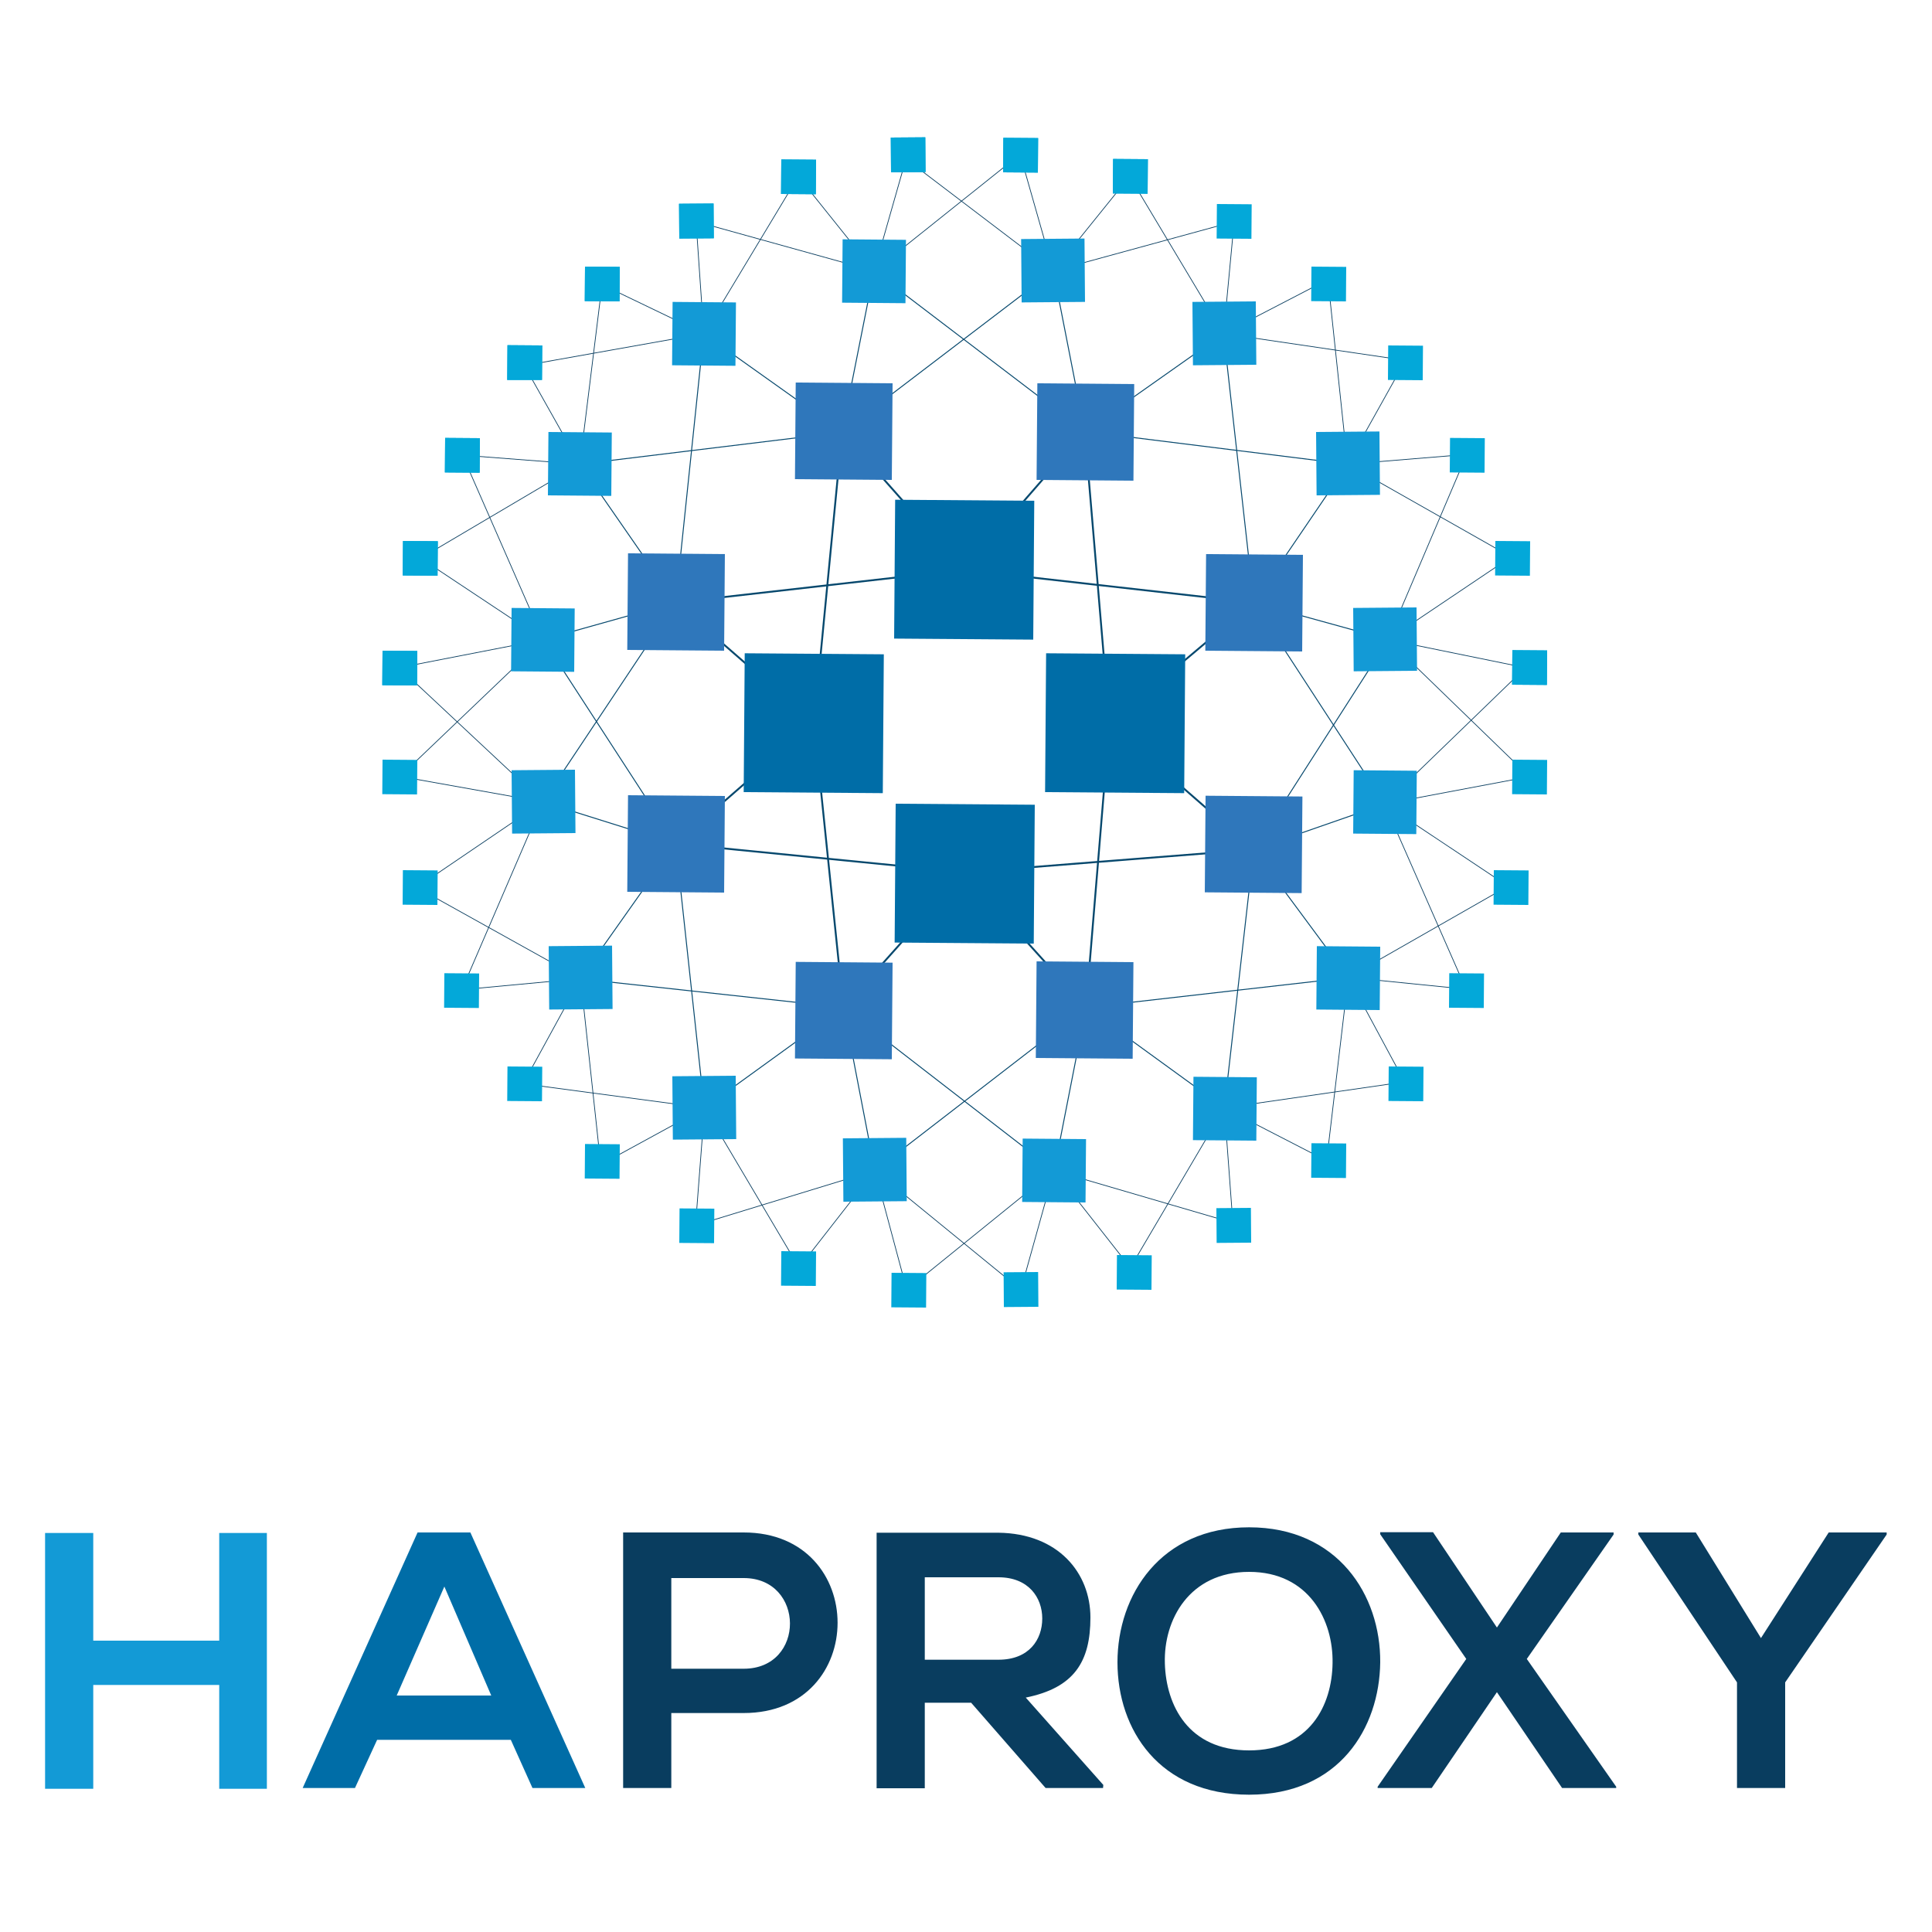
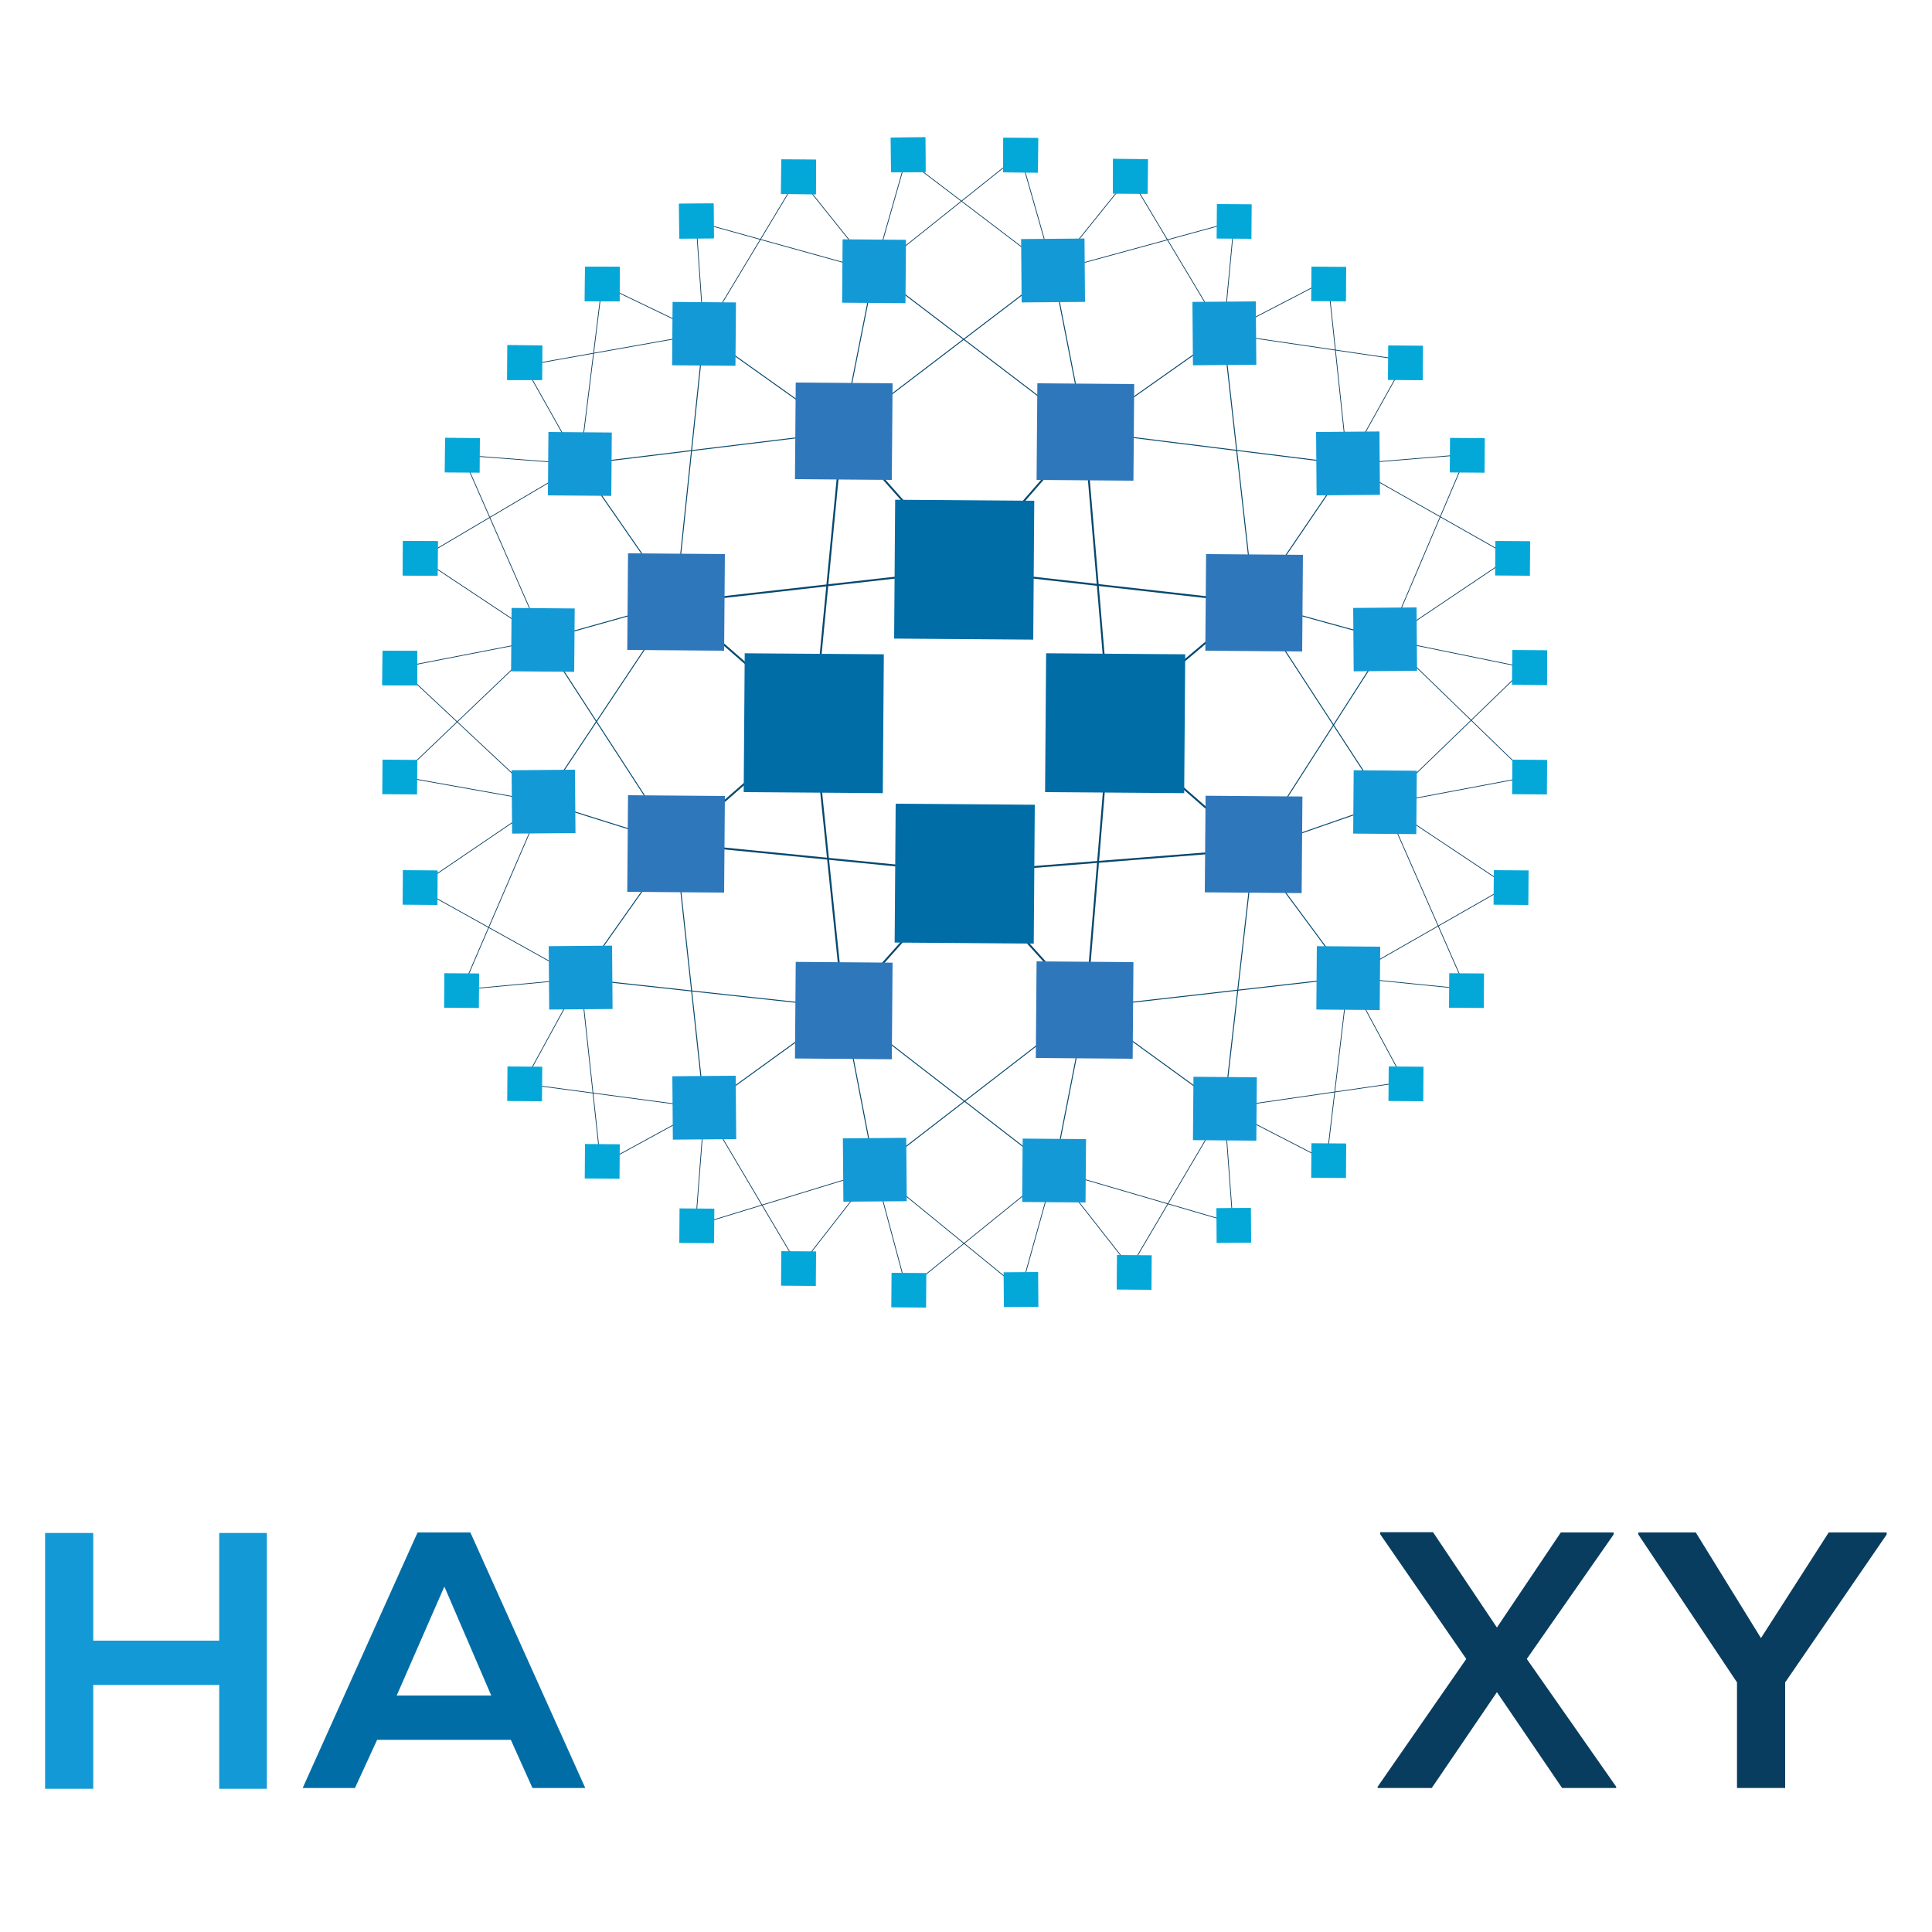
<svg xmlns="http://www.w3.org/2000/svg" xmlns:xlink="http://www.w3.org/1999/xlink" version="1.1" id="Layer_1" x="0px" y="0px" viewBox="0 0 750 750" style="enable-background:new 0 0 750 750;" xml:space="preserve">
  <style type="text/css">
	.st0{fill:none;stroke:#06486D;stroke-width:0.73;stroke-miterlimit:10;}
	.st1{fill:none;stroke:#06486D;stroke-width:0.37;stroke-miterlimit:10;}
	.st2{fill:none;stroke:#093D5F;stroke-width:0.28;stroke-miterlimit:10;}
	.st3{fill:#006DA7;}
	.st4{fill:#2F77BB;}
	.st5{fill:#139AD6;}
	.st6{fill:#03A8D9;}
	.st7{clip-path:url(#SVGID_2_);fill:#093D5F;}
</style>
  <line class="st0" x1="374.2" y1="221.2" x2="326.9" y2="167.8" />
  <line class="st1" x1="225.1" y1="180.2" x2="262.3" y2="233.9" />
  <path class="st0" d="M374.2,221.2l46.8-53.7 M430.7,280.9l56-47.1 M430.7,280.9l56,48.9 M421.6,391.1l-47.3-52.4 M327.4,391.1  l46.8-52.4 M262.3,327.5l53.7-46.8 M262.3,233.9l53.7,46.8 M374.2,221.2l-111.9,12.7 M374.2,221.2l112.4,12.7 M430.7,280.9  l-9.6-113.4 M430.7,280.9l-9.1,110.1 M486.7,329.8l-112.4,8.9 M262.3,327.5l111.9,11.1 M327.4,391.1L316,280.7 M326.9,167.8  L316,280.7" />
  <path class="st1" d="M210.9,248.3l51.4-14.4 M273.2,129.5l53.7,38.2 M339.3,105.2l-12.4,62.5 M339.3,105.2l81.8,62.3 M408.9,105.2  l12.2,62.3 M475,129.5l-53.9,38 M523.1,180.2l-102-12.7 M486.7,233.9l36.5-53.7 M486.7,233.9l52.2,14.4 M486.7,233.9l50.9,78.2   M408.9,105.2l-82,62.5 M486.7,233.9L475,129.5 M486.7,329.8l50.9-17.7 M486.7,329.8l52.2-81.5 M486.7,329.8l36.7,49.6 M486.7,329.8  l-11.4,100.3 M421.6,391.1l53.7,39 M421.6,391.1l101.8-11.6 M421.6,391.1l-12.4,63.3 M421.6,391.1l-82,63.3 M327.4,391.1l12.2,63.3   M327.4,391.1l81.8,63.3 M327.4,391.1l-53.9,39 M327.4,391.1l-102-11.1 M262.3,327.5l-37,52.4 M262.3,327.5l11.1,102.5 M262.3,327.5  l-51.6-16.2 M262.3,233.9l-51.6,77.5 M262.3,327.5l-51.4-79.2 M273.2,129.5l-10.9,104.3 M225.1,180.2l101.8-12.4" />
  <path class="st2" d="M273.2,129.5l-39.5-19 M273.2,129.5l-3-43.5 M339.3,105.2L270.2,86 M339.3,105.2l-29.4-36.7 M339.3,105.2  l12.4-43.5 M273.2,129.5l36.7-61 M408.9,105.2l-57.2-43.5 M408.9,105.2L396,59.9 M339.3,105.2L396,59.9 M408.9,105.2l29.6-36.7   M475,129.5l-36.5-61 M475,129.5l4.1-43.5 M408.9,105.2L479.1,86 M475,129.5l40.5-21 M475,129.5l70.6,10.4 M523.1,180.2l22.5-40.3   M523.1,180.2l-7.6-71.7 M523.1,180.2l46.3-3.8 M523.1,180.2l63.5,36 M538.8,248.3l30.6-71.9 M538.8,248.3l47.9-32.2 M538.8,248.3  l53.4,10.9 M537.5,312.1l54.7-52.9 M537.5,312.1l56.2-10.6 M538.8,248.3l54.9,53.2 M537.5,312.1l47.9,31.9 M523.4,379.4l62-35.4   M523.4,379.4l45.8,4.6 M537.5,312.1l31.6,71.9 M523.4,379.4l21.8,40.5 M523.4,379.4l-8.4,71.1 M515,450.6l-39.8-20.5 M475.3,430.1  l3.3,44.6 M475.3,430.1l69.9-10.1 M475.3,430.1l-36.5,62 M409.2,454.4l29.6,37.7 M409.2,454.4l69.4,20.3 M409.2,454.4l-12.9,46.3   M409.2,454.4L352,500.7 M339.6,454.4l12.4,46.3 M339.6,454.4l56.7,46.3 M339.6,454.4l-29.4,37.7 M273.5,430.1l36.7,62 M339.6,454.4  l-69.6,21.3 M273.5,430.1l-3.5,45.6 M273.5,430.1l-40.3,22 M225.4,379.9l7.8,72.2 M273.5,430.1l-70.4-9.4 M225.4,379.9l-22.3,40.8   M225.4,379.9l-46.1,4.3 M225.4,379.9l-63.6-35.4 M210.7,311.3l-48.9,33.2 M210.7,311.3l-55.4-9.9 M210.7,311.3l-31.4,72.9   M210.9,248.3l-55.7,53.2 M210.7,311.3L155,259.2 M210.9,248.3l-47.6-31.6 M210.9,248.3l-56,10.9 M210.9,248.3l-31.4-71.7   M225.1,180.2l-45.6-3.5 M225.1,180.2l-61.8,36.5 M225.1,180.2l-21.5-38.2 M225.1,180.2l8.6-69.6 M273.2,129.5l-69.6,12.4" />
  <path class="st3" d="M288.7,307.5l0.4-53.9l54,0.4l-0.4,53.9L288.7,307.5z M347.1,247.9l0.4-53.9l54,0.4l-0.4,53.9L347.1,247.9z   M347.3,365.9l0.4-53.9l54,0.4l-0.4,53.9L347.3,365.9z M405.7,307.5l0.4-53.9l54,0.4l-0.4,53.9L405.7,307.5z" />
  <path class="st4" d="M402.4,186.3l0.3-37.5l37.6,0.3l-0.3,37.5L402.4,186.3z M308.6,186l0.3-37.5l37.6,0.3l-0.3,37.5L308.6,186z   M243.5,252.3l0.3-37.5l37.6,0.3l-0.3,37.5L243.5,252.3z M243.5,346.2l0.3-37.5l37.6,0.3l-0.3,37.5L243.5,346.2z M467.7,346.4  l0.3-37.5l37.6,0.3l-0.3,37.5L467.7,346.4z M467.9,252.6l0.3-37.5l37.6,0.3l-0.3,37.5L467.9,252.6z" />
  <path class="st5" d="M212.7,192.3l0.2-24.6l24.6,0.2l-0.2,24.6L212.7,192.3z M260.9,141.8l0.2-24.6l24.6,0.2l-0.2,24.6L260.9,141.8z   M326.9,117.5l0.2-24.6l24.6,0.2l-0.2,24.6L326.9,117.5z M198.4,260.6l0.2-24.6l24.5,0.2l-0.2,24.6L198.4,260.6z M510.9,167.7  l24.6-0.2l0.2,24.6l-24.6,0.2L510.9,167.7z M462.9,117.2l24.6-0.2l0.2,24.6l-24.6,0.2L462.9,117.2z M396.4,92.8l24.6-0.2l0.2,24.6  l-24.6,0.2L396.4,92.8z M525.3,236l24.6-0.2l0.2,24.6l-24.6,0.2L525.3,236z" />
  <path class="st4" d="M308.6,410.9l0.3-37.5l37.6,0.3l-0.3,37.5L308.6,410.9z M402.1,410.7l0.3-37.5l37.6,0.3l-0.3,37.5L402.1,410.7z  " />
  <path class="st5" d="M511,391.9l0.2-24.6l24.6,0.2l-0.2,24.6L511,391.9z M463.1,442.6l0.2-24.6l24.6,0.2l-0.2,24.6L463.1,442.6z   M396.8,466.6l0.2-24.6l24.6,0.2l-0.2,24.6L396.8,466.6z M525.3,323.6l0.2-24.6l24.5,0.2l-0.2,24.6L525.3,323.6z M213,367.3  l24.6-0.2l0.2,24.6l-24.6,0.2L213,367.3z M261,417.8l24.6-0.2l0.2,24.6l-24.6,0.2L261,417.8z M327.2,441.9l24.6-0.2l0.2,24.6  l-24.6,0.2L327.2,441.9z M198.6,299l24.6-0.2l0.2,24.6l-24.6,0.2L198.6,299z" />
  <path class="st6" d="M227,116.9l0.1-13.4l13.5,0.1l-0.1,13.4L227,116.9z M148.4,266l0.1-13.4l13.5,0.1l-0.1,13.4L148.4,266z   M156.3,223.4l0.1-13.4l13.5,0.1l-0.1,13.4L156.3,223.4z M303.2,75.3l0.1-13.4l13.5,0.1l-0.1,13.4L303.2,75.3z M172.7,183.4  l0.1-13.4l13.5,0.1l-0.1,13.4L172.7,183.4z M196.9,147.5L197,134l13.5,0.1l-0.1,13.4L196.9,147.5z M263.6,79.1l13.4-0.1l0.1,13.5  l-13.4,0.1L263.6,79.1z M345.8,53.4l13.4-0.1l0.1,13.5l-13.4,0.1L345.8,53.4z M562.8,183.4l0.1-13.4l13.5,0.1l-0.1,13.4L562.8,183.4  z M580.4,223.4l0.1-13.4l13.5,0.1l-0.1,13.4L580.4,223.4z M538.8,147.5l0.1-13.4l13.5,0.1l-0.1,13.4L538.8,147.5z M587,265.8  l0.1-13.4l13.5,0.1l-0.1,13.4L587,265.8z M389.4,66.9l0.1-13.4l13.5,0.1L402.9,67L389.4,66.9z M432,75.1l0.1-13.4l13.5,0.1  l-0.1,13.4L432,75.1z" />
-   <path class="st6" d="M227,116.9l0.1-13.4l13.5,0.1l-0.1,13.4L227,116.9z M148.4,266l0.1-13.4l13.5,0.1l-0.1,13.4L148.4,266z   M509,116.9l0.1-13.4l13.5,0.1l-0.1,13.4L509,116.9z M156.4,223.4l0.1-13.4l13.5,0.1l-0.1,13.4L156.4,223.4z M303.2,75.3l0.1-13.4  l13.5,0.1l-0.1,13.4L303.2,75.3z M172.7,183.4l0.1-13.4l13.5,0.1l-0.1,13.4L172.7,183.4z M196.9,147.5L197,134l13.5,0.1l-0.1,13.4  L196.9,147.5z M263.6,79.1l13.4-0.1l0.1,13.5l-13.4,0.1L263.6,79.1z M345.8,53.4l13.4-0.1l0.1,13.5l-13.4,0.1L345.8,53.4z   M472.3,92.6l0.1-13.4l13.5,0.1l-0.1,13.4L472.3,92.6z M587,265.8l0.1-13.4l13.5,0.1l-0.1,13.4L587,265.8z M389.4,66.9l0.1-13.4  l13.5,0.1L402.9,67L389.4,66.9z M432,75.1l0.1-13.4l13.5,0.1l-0.1,13.4L432,75.1z M509,457.2l0.1-13.4l13.5,0.1l-0.1,13.4L509,457.2  z M587,308.3l0.1-13.4l13.5,0.1l-0.1,13.4L587,308.3z M227,457.5l0.1-13.4l13.5,0.1l-0.1,13.4L227,457.5z M579.8,351.2l0.1-13.4  l13.5,0.1l-0.1,13.4L579.8,351.2z M433.5,500.6l0.1-13.4l13.5,0.1l-0.1,13.4L433.5,500.6z M562.5,391.2l0.1-13.4l13.5,0.1l-0.1,13.4  L562.5,391.2z M539,427.4l0.1-13.4l13.5,0.1l-0.1,13.4L539,427.4z M472.2,469l13.4-0.1l0.1,13.5l-13.4,0.1L472.2,469z M389.6,493.9  l13.4-0.1l0.1,13.5l-13.4,0.1L389.6,493.9z M263.7,482.5l0.1-13.4l13.5,0.1l-0.1,13.4L263.7,482.5z M172.4,391.2l0.1-13.4l13.5,0.1  l-0.1,13.4L172.4,391.2z M156.3,351.2l0.1-13.4l13.5,0.1l-0.1,13.4L156.3,351.2z M196.9,427.4L197,414l13.5,0.1l-0.1,13.4  L196.9,427.4z M148.4,308.3l0.1-13.4l13.5,0.1l-0.1,13.4L148.4,308.3z M346,507.5l0.1-13.4l13.5,0.1l-0.1,13.4L346,507.5z   M303.2,499.1l0.1-13.4l13.5,0.1l-0.1,13.4L303.2,499.1z" />
+   <path class="st6" d="M227,116.9l0.1-13.4l13.5,0.1l-0.1,13.4L227,116.9z M148.4,266l0.1-13.4l13.5,0.1l-0.1,13.4L148.4,266z   M509,116.9l0.1-13.4l13.5,0.1l-0.1,13.4L509,116.9z M156.4,223.4l0.1-13.4l13.5,0.1l-0.1,13.4L156.4,223.4z M303.2,75.3l0.1-13.4  l13.5,0.1l-0.1,13.4L303.2,75.3z M172.7,183.4l0.1-13.4l13.5,0.1L172.7,183.4z M196.9,147.5L197,134l13.5,0.1l-0.1,13.4  L196.9,147.5z M263.6,79.1l13.4-0.1l0.1,13.5l-13.4,0.1L263.6,79.1z M345.8,53.4l13.4-0.1l0.1,13.5l-13.4,0.1L345.8,53.4z   M472.3,92.6l0.1-13.4l13.5,0.1l-0.1,13.4L472.3,92.6z M587,265.8l0.1-13.4l13.5,0.1l-0.1,13.4L587,265.8z M389.4,66.9l0.1-13.4  l13.5,0.1L402.9,67L389.4,66.9z M432,75.1l0.1-13.4l13.5,0.1l-0.1,13.4L432,75.1z M509,457.2l0.1-13.4l13.5,0.1l-0.1,13.4L509,457.2  z M587,308.3l0.1-13.4l13.5,0.1l-0.1,13.4L587,308.3z M227,457.5l0.1-13.4l13.5,0.1l-0.1,13.4L227,457.5z M579.8,351.2l0.1-13.4  l13.5,0.1l-0.1,13.4L579.8,351.2z M433.5,500.6l0.1-13.4l13.5,0.1l-0.1,13.4L433.5,500.6z M562.5,391.2l0.1-13.4l13.5,0.1l-0.1,13.4  L562.5,391.2z M539,427.4l0.1-13.4l13.5,0.1l-0.1,13.4L539,427.4z M472.2,469l13.4-0.1l0.1,13.5l-13.4,0.1L472.2,469z M389.6,493.9  l13.4-0.1l0.1,13.5l-13.4,0.1L389.6,493.9z M263.7,482.5l0.1-13.4l13.5,0.1l-0.1,13.4L263.7,482.5z M172.4,391.2l0.1-13.4l13.5,0.1  l-0.1,13.4L172.4,391.2z M156.3,351.2l0.1-13.4l13.5,0.1l-0.1,13.4L156.3,351.2z M196.9,427.4L197,414l13.5,0.1l-0.1,13.4  L196.9,427.4z M148.4,308.3l0.1-13.4l13.5,0.1l-0.1,13.4L148.4,308.3z M346,507.5l0.1-13.4l13.5,0.1l-0.1,13.4L346,507.5z   M303.2,499.1l0.1-13.4l13.5,0.1l-0.1,13.4L303.2,499.1z" />
  <polygon class="st5" points="85.1,694.4 85.1,654.1 36.2,654.1 36.2,694.4 17.5,694.4 17.5,595.1 36.2,595.1 36.2,636.9 85.1,636.9   85.1,595.1 103.6,595.1 103.6,694.4 " />
  <path class="st3" d="M198.3,675.4h-51.9l-8.6,18.7h-20.3l44.6-99.2h20.5l44.6,99.2h-20.5L198.3,675.4z M172.5,615.9L154,658.2h36.7  L172.5,615.9z" />
  <g>
    <defs>
      <rect id="SVGID_1_" width="750" height="750" />
    </defs>
    <clipPath id="SVGID_2_">
      <use xlink:href="#SVGID_1_" style="overflow:visible;" />
    </clipPath>
-     <path class="st7" d="M288.7,665h-28.1v29.1h-18.7v-99.2h46.8C337.3,594.9,337.3,665,288.7,665 M260.6,647.8h28.1   c24.1,0,23.8-35.2,0-35.2h-28.1V647.8z M428.2,694.1h-22.3L377,661h-18v33.2h-18.7v-99.2h47.3c23.3,0.3,35.7,15.7,35.7,32.9   c0,17.2-6.3,27.3-25.1,31.1l30.1,33.9L428.2,694.1z M359,612.4v31.9h28.6c11.9,0,17-7.8,17-16c0-8.1-5.3-16-17-16H359z    M535.8,645.3c-0.3,25.6-16,51.4-50.9,51.4c-34.9,0-51.1-25.3-51.1-51.4c0-26.1,16.7-52.4,51.1-52.4   C519.3,592.9,536,619.2,535.8,645.3 M452.2,645.8c0.5,16.2,9.1,33.7,32.7,33.7c23.5,0,32.2-17.5,32.4-33.9   c0.3-16.5-9.1-35.4-32.4-35.4c-23.3,0-33.2,18.7-32.7,35.4V645.8z" />
    <path class="st7" d="M605.9,594.9h20.5v0.8L592.7,644l34.7,49.6v0.5h-21l-25.3-37.2l-25.3,37.2h-21v-0.5l34.4-49.6l-33.4-48.4v-0.8   h20.5l24.8,37L605.9,594.9z M683.6,635.9l26.3-41h22.5v0.8L693,653.1v41h-18.7v-41L636,595.7v-0.8h22.3L683.6,635.9z" />
  </g>
</svg>